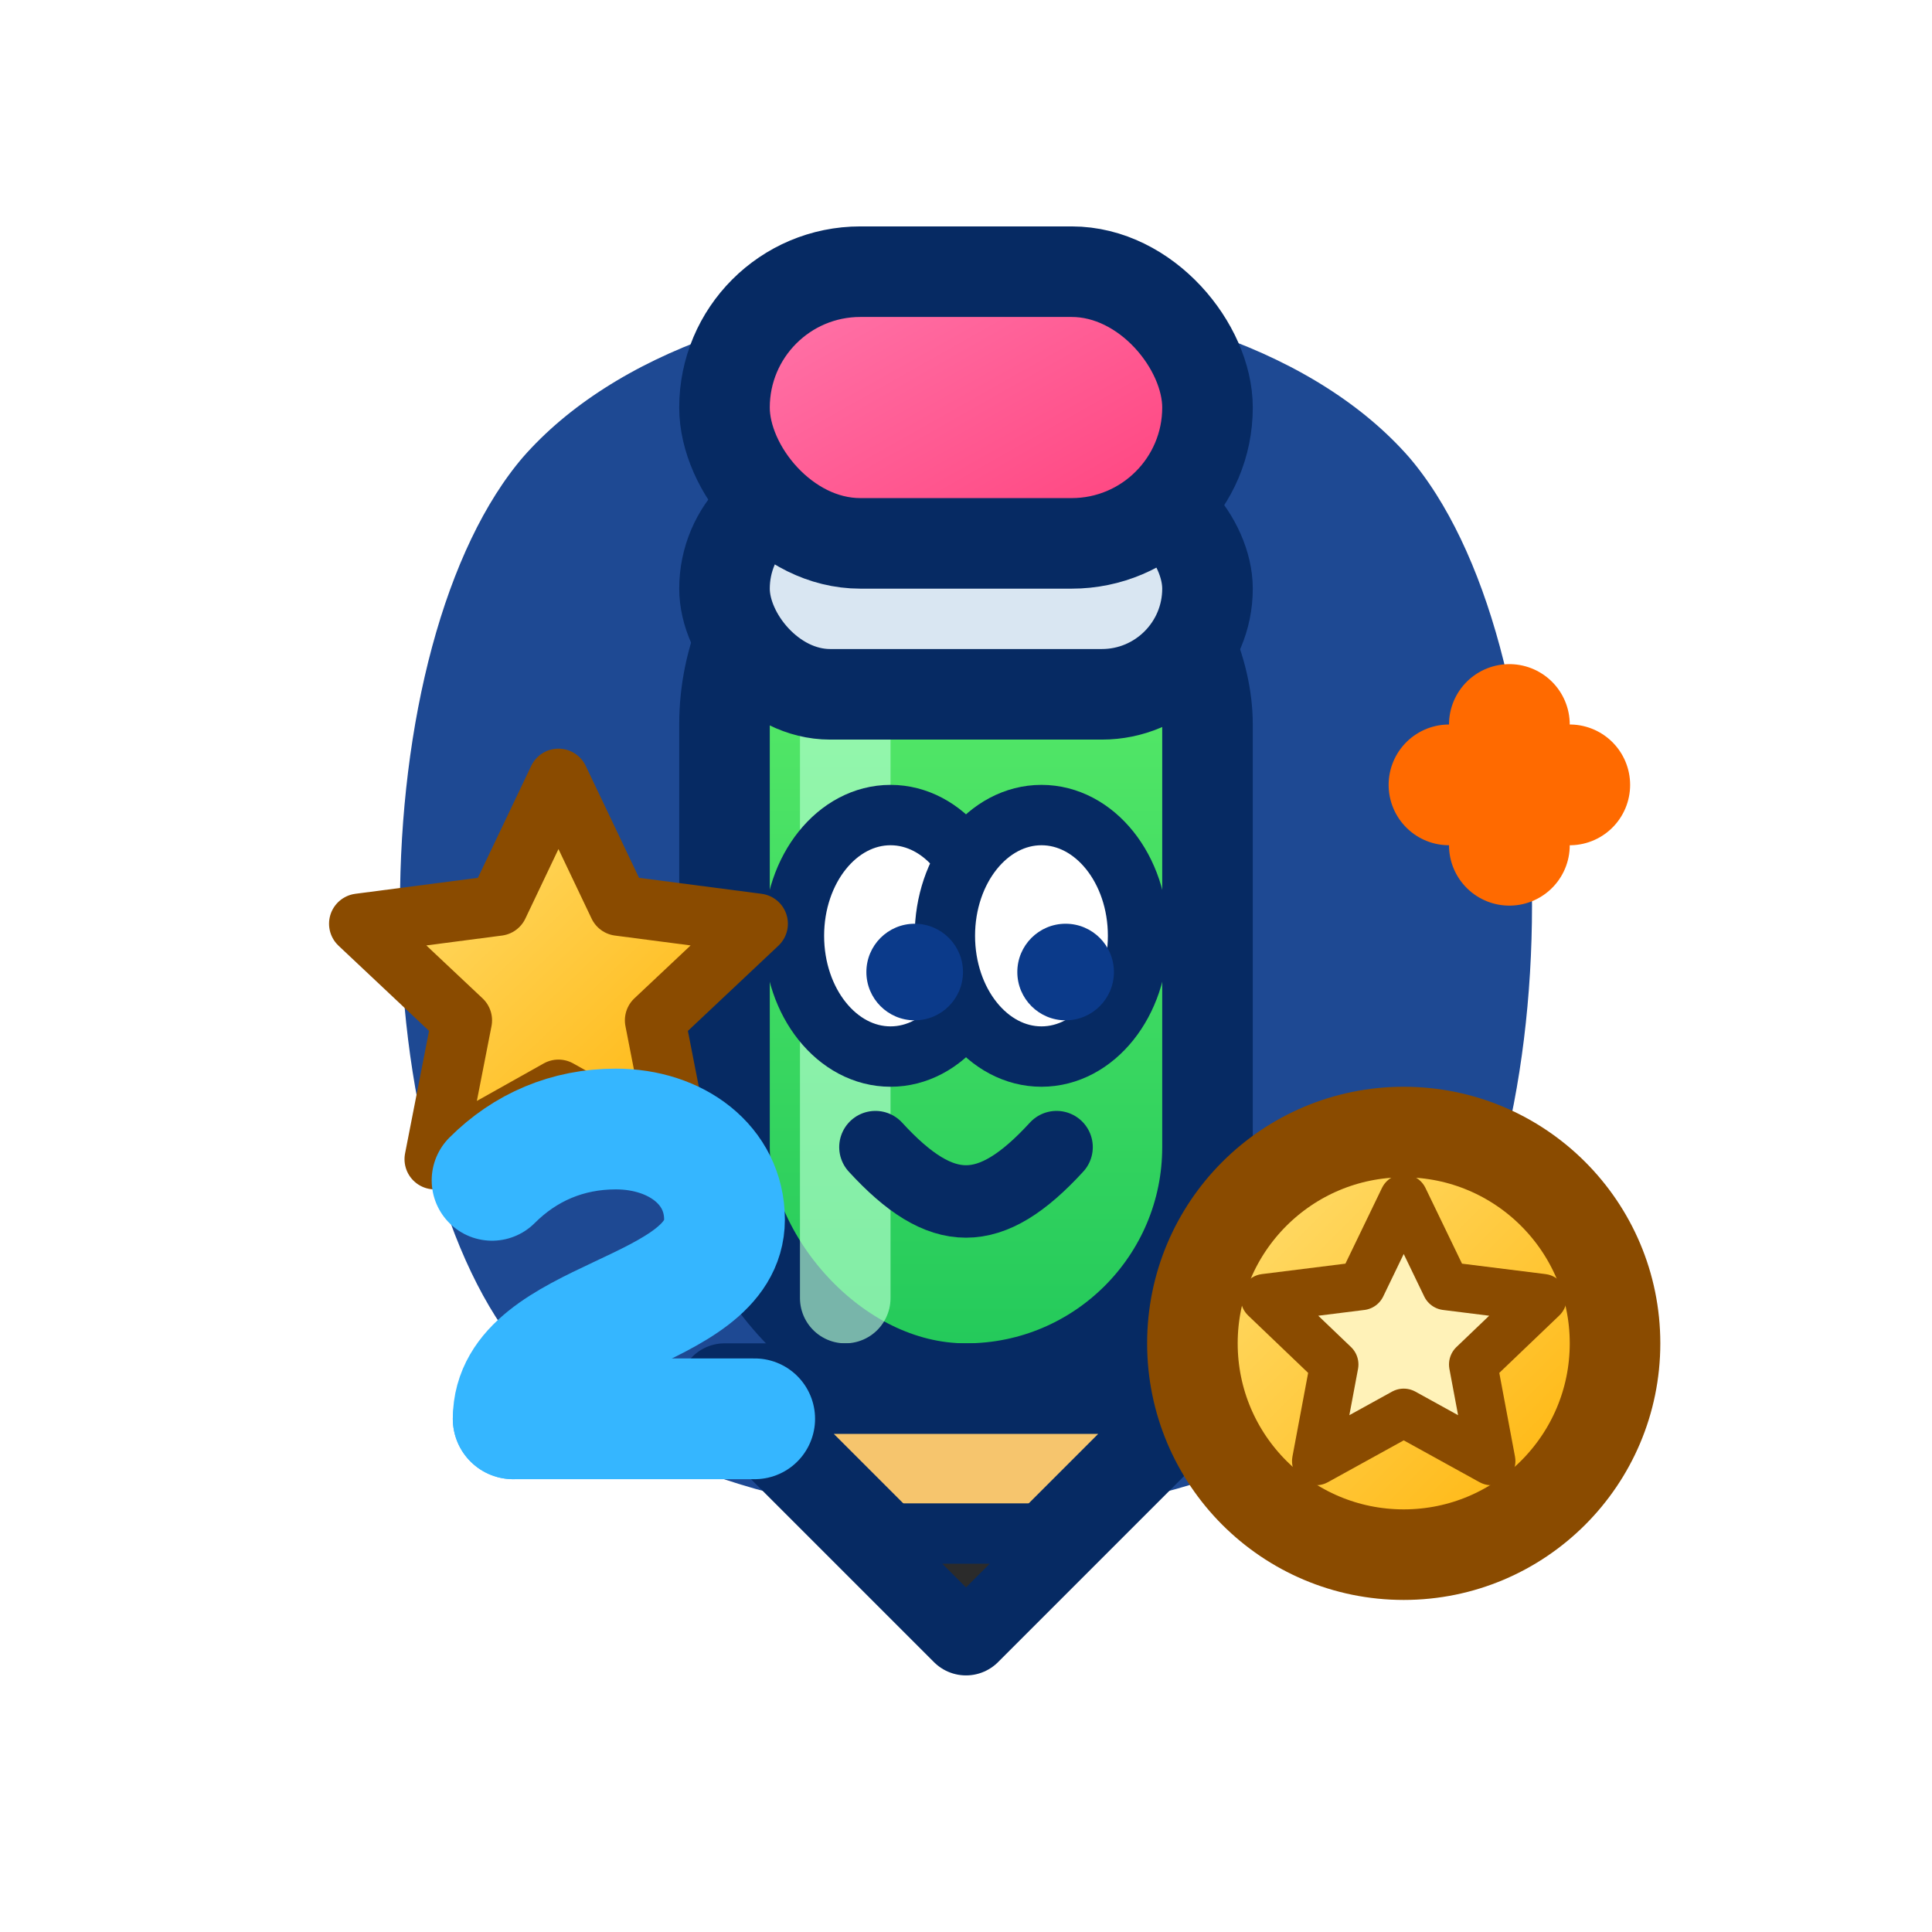
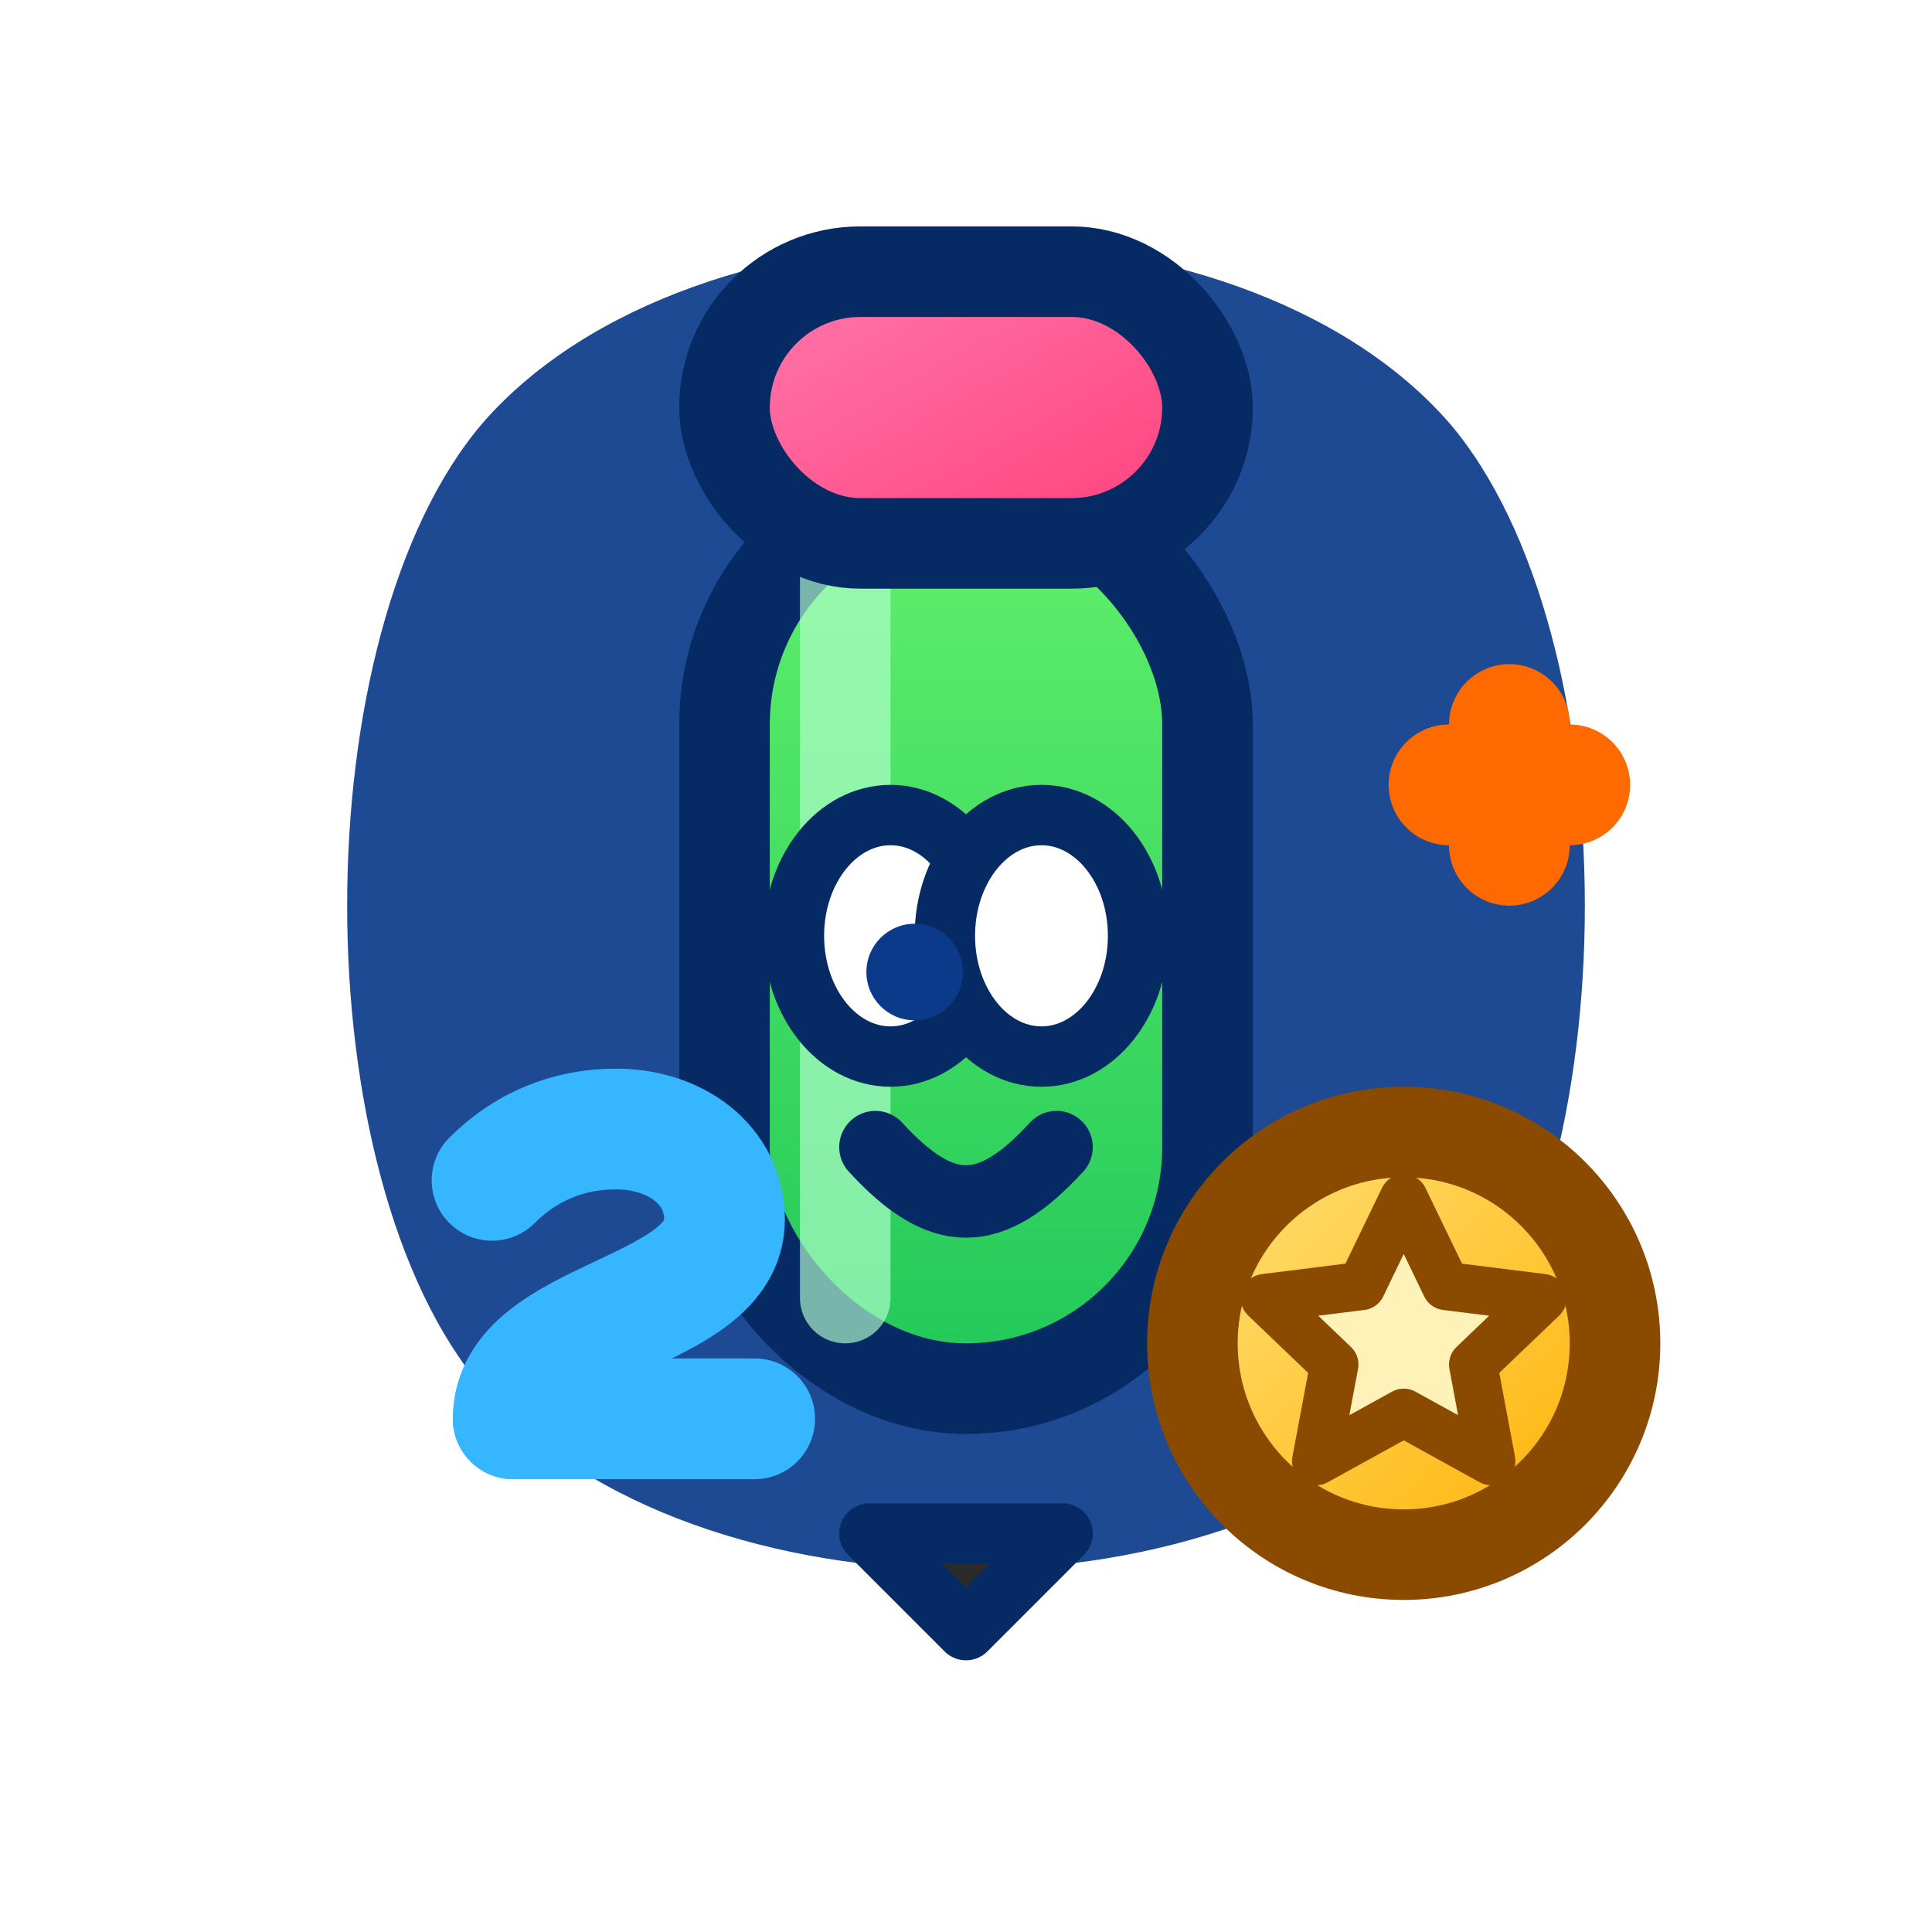
<svg xmlns="http://www.w3.org/2000/svg" width="64" height="64" aria-label="Math Quest favicon">
  <defs>
    <linearGradient id="b" x1="0" x2="0" y1="0" y2="1">
      <stop offset="0" stop-color="#62F06B" />
      <stop offset="1" stop-color="#21C85A" />
    </linearGradient>
    <linearGradient id="c" x1="0" x2="1" y1="0" y2="1">
      <stop offset="0" stop-color="#FF7AAE" />
      <stop offset="1" stop-color="#FF3E7A" />
    </linearGradient>
    <linearGradient id="d" x1="0" x2="1" y1="0" y2="1">
      <stop offset="0" stop-color="#FFE27A" />
      <stop offset="1" stop-color="#FFB000" />
    </linearGradient>
    <filter id="a" width="140%" height="140%" x="-20%" y="-20%">
      <feDropShadow dx="0" dy="1" flood-color="#001B44" flood-opacity=".28" stdDeviation="1.2" />
    </filter>
  </defs>
  <g filter="url(#a)">
    <path fill="#0B3A8A" d="M16 14c7-8 25-8 32 0 6 7 6 25 0 32-7 8-25 8-32 0-6-7-6-25 0-32" opacity=".92" />
  </g>
-   <path fill="none" stroke="#FFF" stroke-linejoin="round" stroke-width="3.5" d="M16 14c7-8 25-8 32 0 6 7 6 25 0 32-7 8-25 8-32 0-6-7-6-25 0-32z" />
  <rect width="16" height="30" x="24" y="16" fill="url(#b)" stroke="#062A63" stroke-width="3" rx="8" />
  <path stroke="#B6FFD0" stroke-linecap="round" stroke-width="3" d="M28 19v24" opacity=".65" />
-   <rect width="16" height="7" x="24" y="16" fill="#D9E6F2" stroke="#062A63" stroke-width="3" rx="3.5" />
  <path stroke="#9AB3C9" stroke-linecap="round" stroke-width="2" d="M27 18h10" opacity=".8" />
  <rect width="16" height="9" x="24" y="9" fill="url(#c)" stroke="#062A63" stroke-width="3" rx="4.5" />
-   <path fill="#F6C56D" stroke="#062A63" stroke-linejoin="round" stroke-width="3" d="m32 54-8-8h16z" />
  <path fill="#2B2B2B" stroke="#062A63" stroke-linejoin="round" stroke-width="2" d="m32 54-3.2-3.2h6.4z" />
  <ellipse cx="29.5" cy="31" fill="#FFF" stroke="#062A63" stroke-width="2" rx="3.2" ry="4" />
  <ellipse cx="34.5" cy="31" fill="#FFF" stroke="#062A63" stroke-width="2" rx="3.2" ry="4" />
  <circle cx="30.3" cy="32.2" r="1.6" fill="#0B3A8A" />
-   <circle cx="35.3" cy="32.2" r="1.6" fill="#0B3A8A" />
  <path fill="none" stroke="#062A63" stroke-linecap="round" stroke-width="2.4" d="M29 38c2.2 2.4 3.8 2.4 6 0" />
-   <path fill="url(#d)" stroke="#8A4B00" stroke-linejoin="round" stroke-width="2" d="m16.5 30 2-4.2 2 4.2 4.6.6-3.4 3.2.9 4.6-4.1-2.3-4.1 2.3.9-4.6-3.4-3.2z" />
  <path stroke="#FF6A00" stroke-linecap="round" stroke-width="4" d="M48 26h4m-2-2v4" />
  <circle cx="46.5" cy="44.5" r="7" fill="url(#d)" stroke="#8A4B00" stroke-width="3" />
  <path fill="#FFF2B8" stroke="#8A4B00" stroke-linejoin="round" stroke-width="1.6" d="m46.5 39.7 1.4 2.9 3.2.4-2.3 2.2.6 3.2-2.9-1.6-2.9 1.6.6-3.2-2.3-2.2 3.2-.4z" />
  <path fill="none" stroke="#35B6FF" stroke-linecap="round" stroke-linejoin="round" stroke-width="4" d="M17 47c0-3.4 7-3.4 7-6.6 0-1.8-1.6-3-3.6-3-1.6 0-3 .6-4.1 1.7" />
  <path fill="none" stroke="#35B6FF" stroke-linecap="round" stroke-width="4" d="M17 47h8" />
</svg>